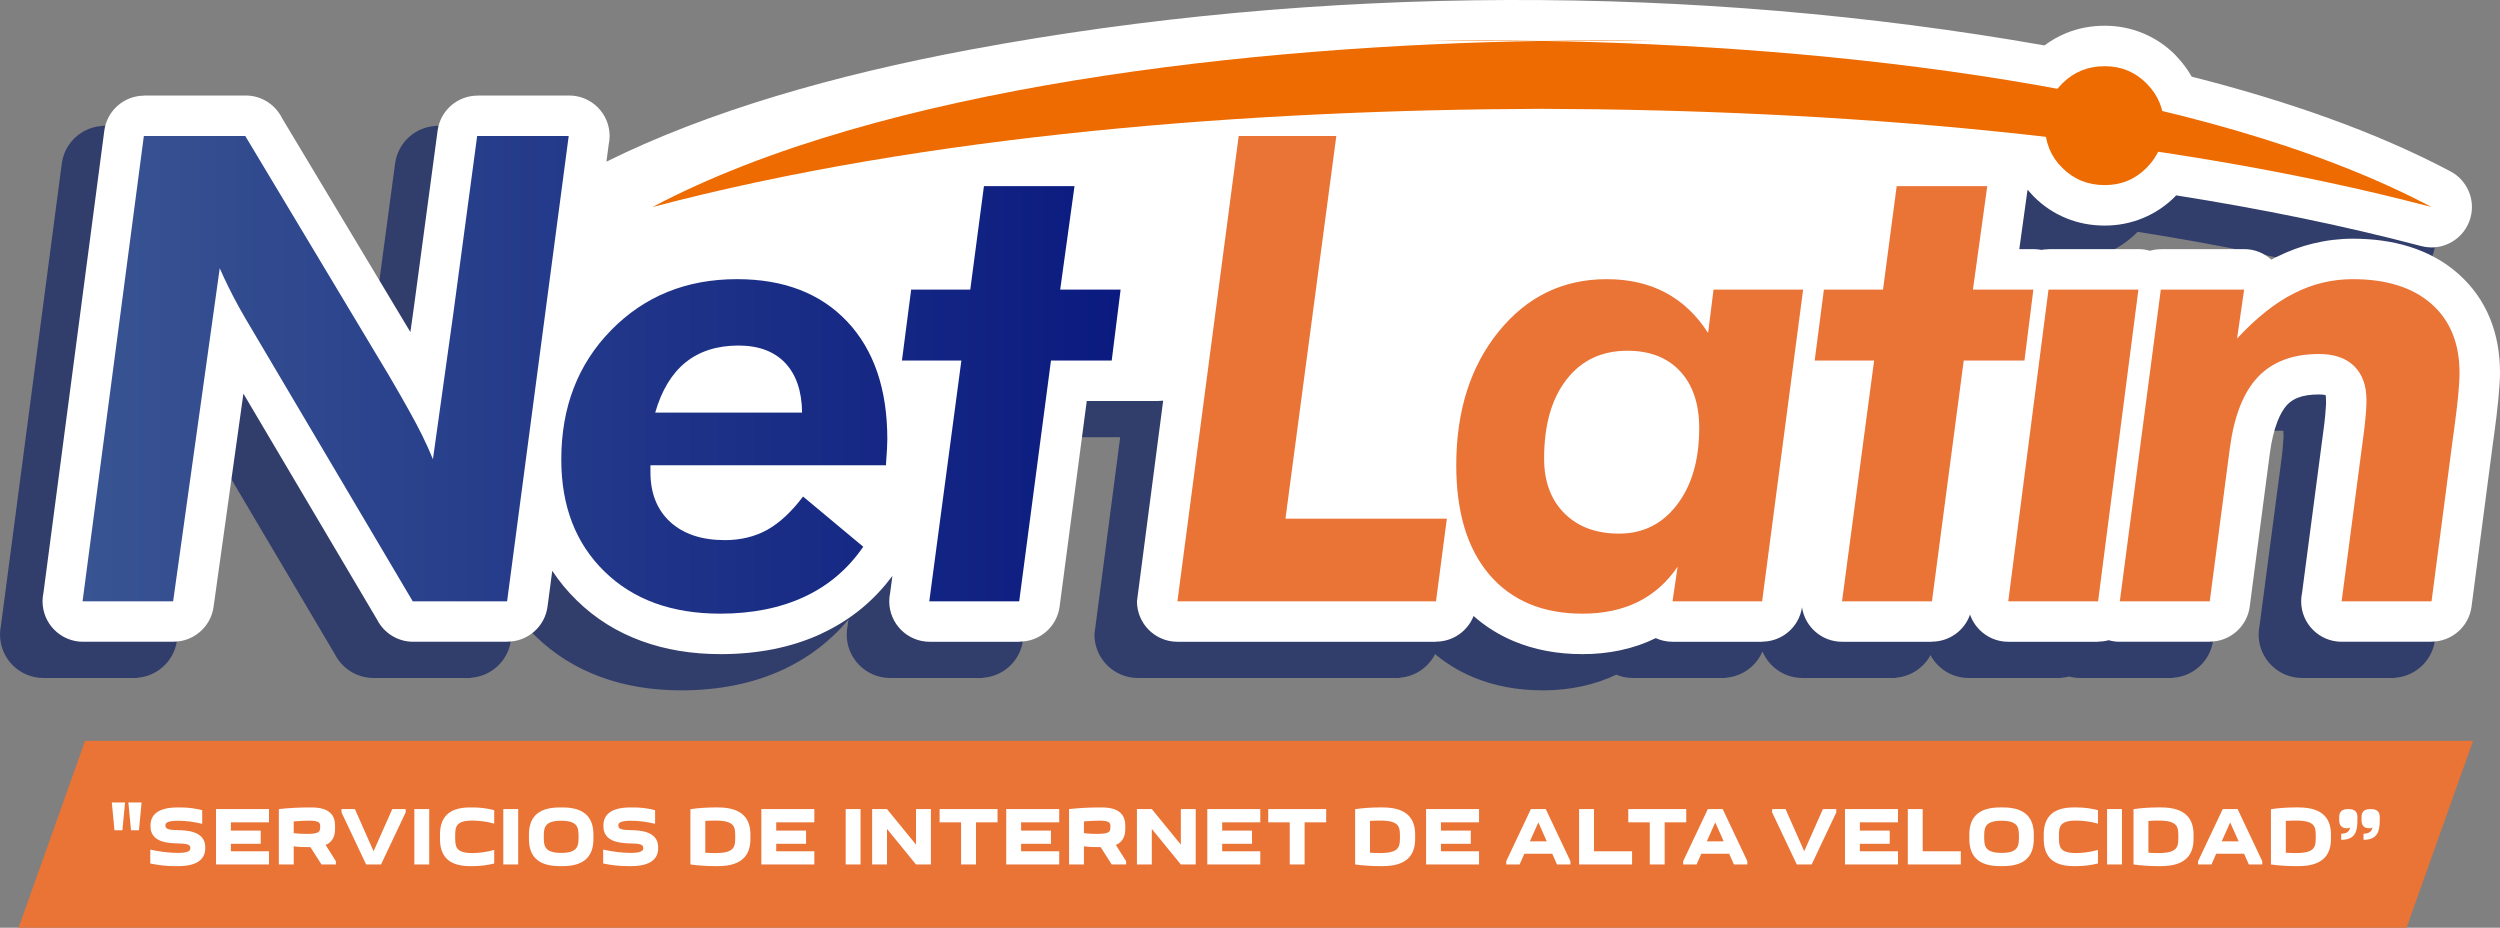
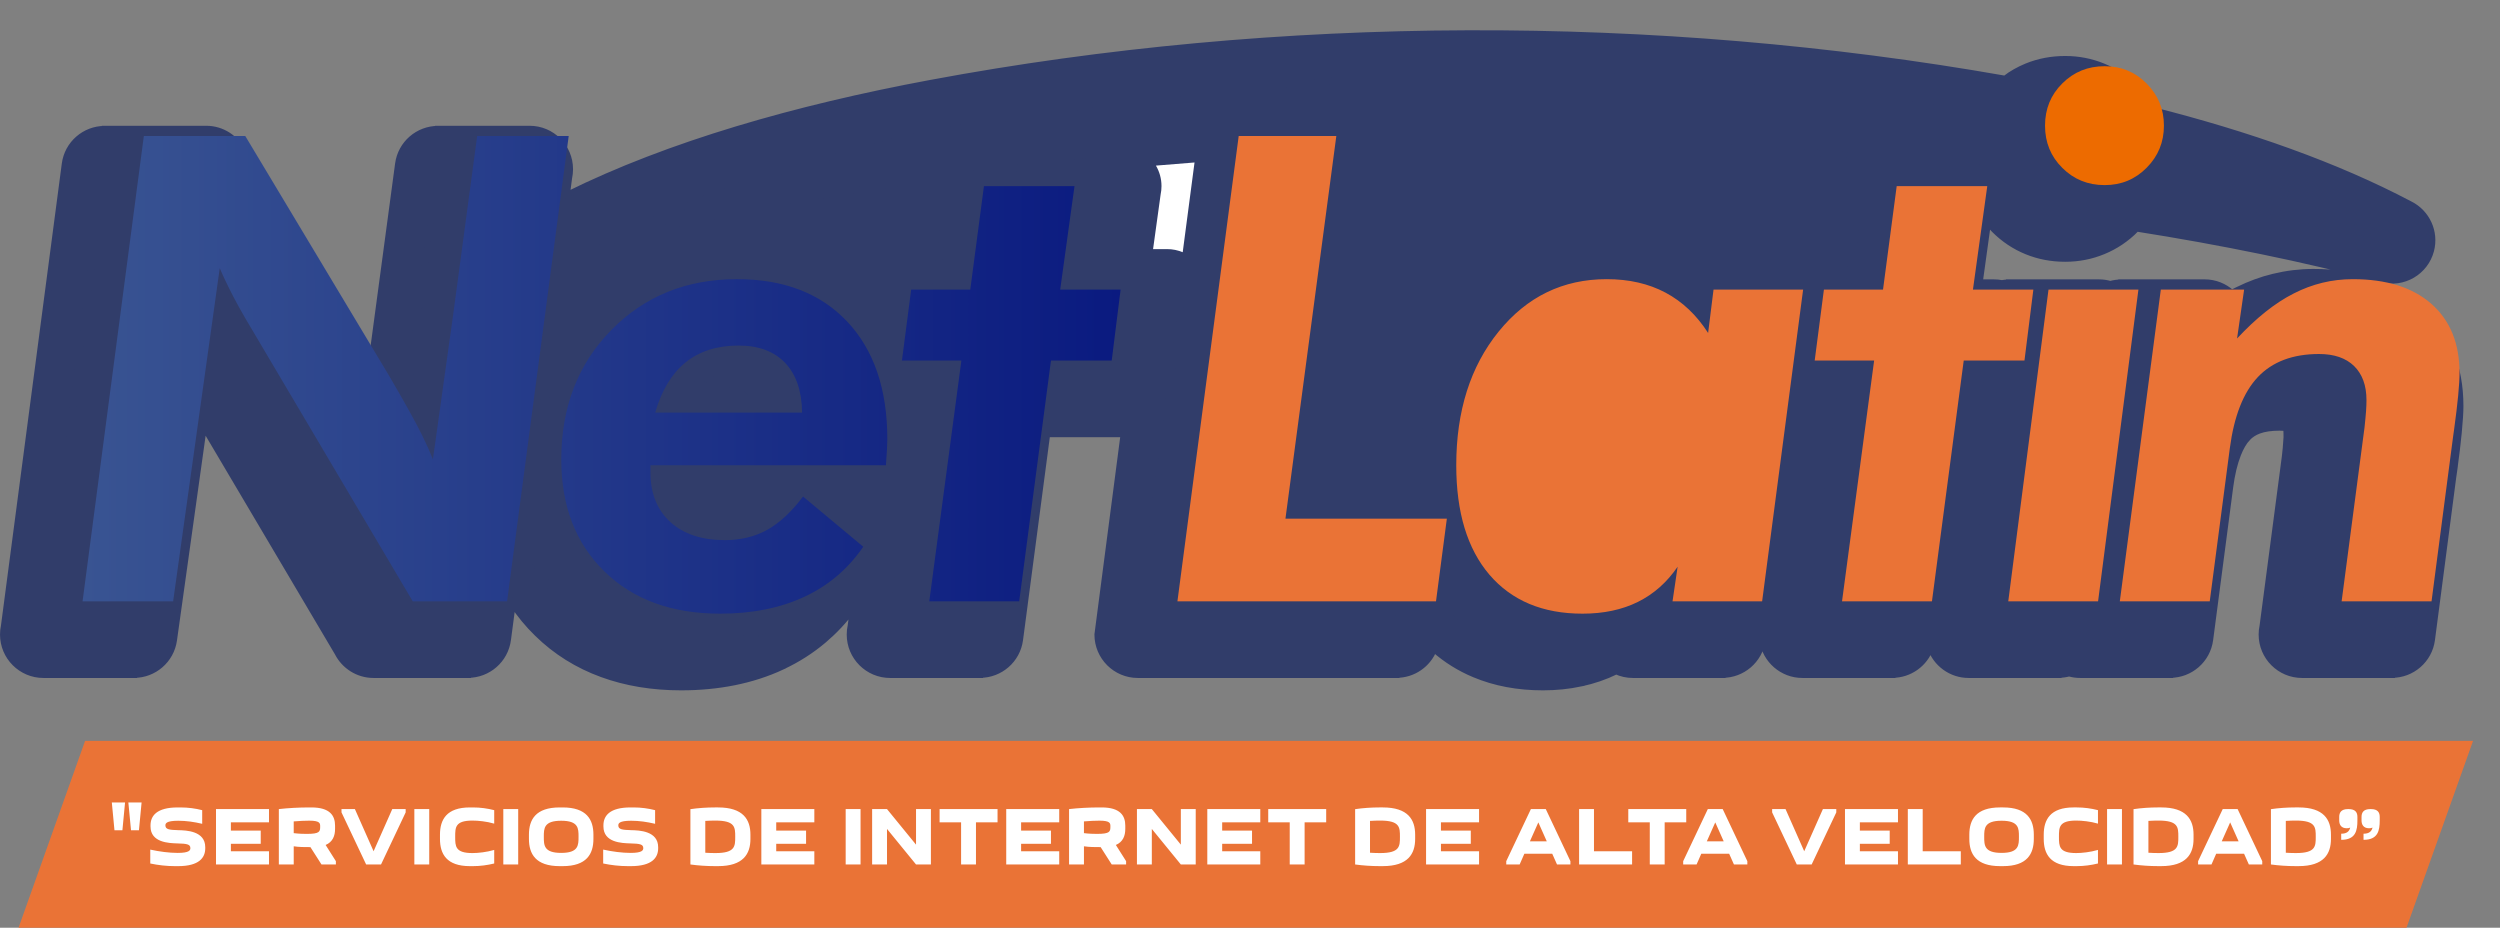
<svg xmlns="http://www.w3.org/2000/svg" xml:space="preserve" width="83.937mm" height="31.148mm" version="1.1" style="shape-rendering:geometricPrecision; text-rendering:geometricPrecision; image-rendering:optimizeQuality; fill-rule:evenodd; clip-rule:evenodd" viewBox="0 0 8369.51 3105.8">
  <rect x="0" y="0" width="8369.51" height="3105.8" fill="#808080" stroke="none" />
  <defs>
    <style type="text/css">
   
    .str0 {stroke:#313D6A;stroke-width:19.94;stroke-miterlimit:22.926}
    .fil3 {fill:#EA7336}
    .fil1 {fill:#313D6A}
    .fil5 {fill:#ED6B00}
    .fil0 {fill:#313D6A;fill-rule:nonzero}
    .fil2 {fill:white;fill-rule:nonzero}
    .fil4 {fill:url(#id0)}
   
  </style>
    <linearGradient id="id0" gradientUnits="userSpaceOnUse" x1="276.44" y1="1254.85" x2="3751.57" y2="1254.85">
      <stop offset="0" style="stop-opacity:1; stop-color:#395492" />
      <stop offset="1" style="stop-opacity:1; stop-color:#0A1A80" />
    </linearGradient>
  </defs>
  <g id="Capa_x0020_1">
    <g id="_2798913678224">
      <path class="fil0 str0" d="M3182.31 725.5c-379.32,49.84 -748.99,118.09 -1093.8,208.97 -24.58,6.96 -50.12,6.62 -73.79,-0.14l-22.3 168.42c64.16,-60.97 135.84,-107.55 215.01,-139.66 86.7,-35.15 181.08,-52.76 283.2,-52.76 94.39,0 180.61,15.07 258.57,45.11 71.74,27.64 134.77,67.6 189.04,119.78l1.57 -12.03c8.87,-68.08 67.02,-117.66 133.89,-117.59l0 -0.44 79.57 0 29.03 -219.68z" />
      <path class="fil0 str0" d="M3866.64 655.17c-43.09,3.29 -86.17,6.78 -129.24,10.48 11.86,20.12 18.64,43.57 18.64,68.61 0,9.58 -0.99,18.92 -2.88,27.92l-25.33 183 47.04 0c18.51,0 36.14,3.72 52.2,10.44l39.57 -300.45z" />
      <path class="fil0 str0" d="M6112.41 649.24c-366.61,-25.94 -731.68,-37.64 -1082.55,-38.75 -183.27,0.58 -370.42,4.05 -559.62,10.92l-144.98 1090.68 282.96 0c-0.59,-14.18 -0.88,-28.57 -0.88,-43.18 0,-104.57 13.92,-200.87 41.81,-288.85 28.63,-90.38 72.25,-171.75 130.86,-244.07 60.02,-74.03 129.23,-130.06 207.55,-168.05 79.2,-38.4 165.52,-57.6 258.91,-57.6 46.61,0 91.78,4.97 135.46,14.96 43.67,9.99 85.27,25.43 124.64,46.35l0.22 -0.41c3.47,1.84 6.91,3.74 10.34,5.68 23.8,-19.95 54.34,-31.71 87.01,-31.68l0 -0.06 299.93 0c12.35,0 24.32,1.66 35.69,4.76 10.91,-2.83 22.29,-4.34 33.92,-4.32l0 -0.44 79.59 0 30.17 -228.38c3.34,-25.72 13.74,-48.81 28.97,-67.55z" />
      <path class="fil0 str0" d="M6712.08 263.34c22.53,-16.96 46.89,-30.79 73.11,-41.47 40.11,-16.31 82.96,-24.48 128.62,-24.48 44.8,0 87.4,8.33 127.87,25.06 41.03,16.98 77.36,41.41 108.91,73.32 3.06,3.08 5.93,6.3 8.63,9.6 17.97,19.51 33.24,40.36 45.81,62.6 319.52,80.84 615.51,184.49 863.98,315.79 55.7,28.14 86.16,92.23 69.65,155 -19,72.19 -92.93,115.32 -165.12,96.32 -261.48,-69.02 -537.29,-125.02 -820.78,-169.82l-2.44 2.49 0.28 0.27c-31.56,31.91 -67.87,56.34 -108.91,73.31 -40.47,16.73 -83.07,25.07 -127.87,25.07 -45.66,0 -88.51,-8.17 -128.62,-24.5 -40.9,-16.63 -77.3,-40.96 -109.26,-72.94 -2.82,-2.82 -5.49,-5.76 -8.01,-8.75 -4.29,-4.55 -8.44,-9.21 -12.41,-13.95 -0.48,5.4 -1.26,10.73 -2.35,15.92l-25.33 183 47.04 0c9.14,0 18.09,0.91 26.72,2.64 7.82,-1.41 15.82,-2.13 23.98,-2.13l0 -0.51 301.02 0c13.31,0 26.16,1.92 38.32,5.5 11.75,-3.32 24.06,-5.09 36.69,-5.07l0 -0.44 278.86 0c35.08,0 67.06,13.35 91.12,35.23 4.65,-2.5 9.3,-4.96 13.98,-7.32 2.45,-1.23 4.92,-2.36 7.4,-3.44 38.44,-18.97 77.73,-33.36 117.93,-43.11 44.56,-10.79 89.01,-16.2 133.42,-16.2 69.62,0 133.2,9.02 190.54,27.05 61.89,19.47 115.82,49.36 161.63,89.6l3.44 3.12c46.1,41.52 80.65,90.46 103.65,146.96 22.36,54.89 33.52,115.68 33.52,182.48 0,20.58 -1.91,50.38 -5.64,89.18 -3.33,34.77 -8.06,74.12 -14.1,118l-0.08 0.52 0.08 0.01 -3.27 23.22 -0.8 5.04 -71.46 546.21c-8.87,68.08 -67.03,117.65 -133.9,117.59l0 0.43 -301.02 0c-74.81,0 -135.49,-60.66 -135.49,-135.49 0,-9.88 1.06,-19.52 3.08,-28.8l74.65 -567.03 -0.04 0c1.81,-17.41 2.53,-23.41 2.95,-27.86 0.13,-1.48 0.57,-6.99 1.6,-21.65l1.09 -14.85c0.11,-3.01 -0.16,-2.38 -0.16,-13.39 0,-7.36 -0.4,-12.88 -1.19,-16.58 -5.16,-1.51 -12.51,-2.26 -22.02,-2.26 -28.07,0 -51.21,3.44 -69.37,10.26 -14.6,5.48 -26.97,13.46 -36.99,23.84l0.01 0.02c-12.36,13.09 -23.19,31.44 -32.45,54.96 -11.87,30.18 -20.6,66.47 -26.15,108.81l-67.17 512c-8.87,68.08 -67.03,117.65 -133.9,117.59l0 0.43 -301.02 0c-12.96,0 -25.5,-1.82 -37.38,-5.22 -11.36,3.08 -23.24,4.74 -35.44,4.73l0 0.5 -300.67 0c-59.22,0 -109.55,-38.02 -127.98,-90.97 -18.73,53.77 -69.88,90.59 -127.52,90.54l0 0.43 -301.02 0c-67.97,0 -124.25,-50.08 -133.99,-115.34 -10.02,66.7 -67.52,114.97 -133.51,114.91l0 0.43 -299.94 0c-20.06,0 -39.1,-4.36 -56.24,-12.19l-0.15 0.08c-36.47,18 -75.82,31.51 -117.84,40.43l0.02 0.11c-40.82,8.65 -83.25,12.98 -127.16,12.98 -84.33,0 -160.89,-14.44 -229.62,-43.19 -49.99,-20.9 -95.04,-49.07 -135.1,-84.46 -19.99,51.18 -69.81,85.85 -125.76,85.8l0 0.43 -865.67 0c-74.81,0 -135.48,-60.66 -135.48,-135.49l87.74 -671.68c-5.43,0.67 -10.95,1.01 -16.53,1.01l0 0.05 -239.29 0 -90.82 688.09c-8.87,68.08 -67.03,117.65 -133.9,117.59l0 0.43 -301.02 0c-74.81,0 -135.48,-60.66 -135.48,-135.49 0,-9.95 1.08,-19.65 3.12,-29.02l7.46 -55.93c-28.77,38.59 -60.94,73.03 -96.55,103.28 -42.03,35.72 -88.72,65.53 -140.05,89.38l0.09 0.2c-49.94,23.26 -103.83,40.71 -161.45,52.24 -55.69,11.13 -114.79,16.74 -177.12,16.74 -96.03,0 -184.18,-14.57 -264.27,-43.71 -82.81,-30.13 -155.21,-75.41 -217.02,-135.82 -31.4,-30.58 -58.86,-63.73 -82.38,-99.42l-15.82 119.52c-8.87,68.08 -67.03,117.65 -133.9,117.59l0 0.43 -315.91 0c-52.65,0 -98.32,-30.05 -120.73,-73.94l-447.63 -756.76 -99.87 713.74c-9.36,67.72 -67.39,116.74 -133.9,116.66l0 0.3 -303.19 0c-74.81,0 -135.49,-60.66 -135.49,-135.49 0,-9.88 1.06,-19.5 3.07,-28.8l203.66 -1546.43c8.87,-68.07 67.03,-117.65 133.9,-117.58l0 -0.44 339.53 0c53.25,0 99.3,30.73 121.46,75.41l429.88 716.6 10.95 -78.27 0.63 -4.08 79.53 -592.17c9.11,-67.9 67.2,-117.2 133.89,-117.12l0 -0.37 306.46 0c74.82,0 135.49,60.67 135.49,135.49 0,9.91 -1.09,19.59 -3.1,28.9l-7.55 57c342.81,-169.84 767.3,-290.84 1215.93,-374.6 1170.64,-218.62 2427.48,-220.55 3598.38,-14.46z" />
      <path class="fil1 str0" d="M3809.37 2124.26l205.16 -1557.76 326.81 0 -170.31 1281.08 540.33 0 -36.32 276.68 -865.67 0zm1957.45 0l-299.94 0 17.07 -115.83c-35.59,52.29 -79.88,91.52 -133.26,118.01 -53.01,26.15 -114.75,39.23 -185.17,39.23 -133.27,0 -237.12,-43.57 -311.56,-130.36 -74.09,-86.78 -111.13,-208.8 -111.13,-366.39 0,-181.56 47.21,-330.78 141.98,-447.72 94.79,-116.92 215.34,-175.38 361.67,-175.38 74.43,0 140.15,14.9 196.8,45.02 56.65,30.13 104.22,75.17 142.71,135.1l18.16 -145.27 299.93 0 -137.25 1043.59zm-210.61 -580.25c0,-80.61 -21.43,-144.15 -63.92,-189.9 -42.49,-45.76 -101.3,-68.64 -176.47,-68.64 -86.06,0 -153.97,31.96 -203.7,96.23 -50.13,64.27 -75.16,152.52 -75.16,264.71 0,76.62 22.5,137.62 67.53,183.01 45.03,45.39 106.4,68.26 183.74,68.26 79.88,0 144.88,-32.32 193.9,-96.96 49.39,-64.62 74.08,-149.97 74.08,-256.72zm478.12 580.25l107.48 -806.1 -198.99 0 30.87 -237.49 197.9 0 45.77 -346.41 303.19 0 -47.93 346.41 202.26 0 -29.78 237.49 -203.33 0 -106.4 806.1 -301.02 0zm556.52 0l134.72 -1043.59 301.02 0 -135.07 1043.59 -300.67 0zm373.49 0l137.26 -1043.59 278.86 0 -23.6 163.78c63.91,-68.64 127.08,-119.11 189.56,-150.68 62.45,-31.97 128.16,-47.94 197.89,-47.94 112.57,0 200.43,27.6 263.26,82.78 62.81,55.57 94.04,132.18 94.04,230.95 0,38.86 -6.16,102.04 -18.16,189.19 -1.45,10.51 -2.53,18.14 -3.26,23.21l-72.27 552.3 -301.02 0 76.63 -582.07c2.17,-20.7 4,-38.49 5.09,-53.74 1.09,-15.25 1.45,-27.95 1.45,-37.76 0,-49.02 -13.79,-86.78 -41.4,-114.02 -27.59,-26.85 -66.81,-40.31 -117.28,-40.31 -87.88,0 -156.13,25.79 -204.8,76.99 -48.66,51.56 -79.88,131.08 -94.05,238.93l-67.18 511.99 -301.02 0z" />
      <path class="fil1 str0" d="M144.01 2124.26l205.15 -1557.76 339.53 0 481.86 803.22c51.56,88.24 88.59,154.32 110.37,198.97 13.67,27.57 25.7,54.3 36.05,80.05l67.91 -485.48 -27.32 203.54 107.48 -800.31 306.46 0 -206.25 1557.76 -315.91 0 -536.33 -906.7c-33.41,-55.18 -60.27,-103.84 -80.6,-145.59 -10.58,-21.34 -20.31,-42.3 -29.18,-62.79l-40.18 287.17 -115.84 827.91 -303.2 0zm2834.62 0l107.48 -806.1 -198.98 0 30.87 -237.49 197.88 0 45.77 -346.41 303.2 0 -47.94 346.41 202.26 0 -29.78 237.49 -203.33 0 -106.39 806.1 -301.02 0zm-933.48 -455.34l0 23.61c0,70.09 22.16,125.64 66.46,166.3 44.3,40.3 105.32,60.63 182.64,60.63 53.02,0 100.59,-11.61 141.99,-34.48 41.39,-23.24 81.33,-60.29 119.82,-111.49l201.52 168.13c-51.18,74.43 -116.9,130.35 -197.52,167.77 -80.25,37.39 -174.3,56.28 -281.42,56.28 -161.59,0 -290.86,-46.83 -387.08,-140.89 -96.58,-94.05 -144.88,-218.97 -144.88,-375.11 0,-175.01 55.55,-319.54 167.04,-433.18 111.48,-113.67 251.63,-170.68 421.2,-170.68 156.87,0 279.97,47.57 369.28,142.34 89.34,95.15 133.99,226.23 133.99,393.61 0,17.07 -1.45,44.3 -4.35,81.71l0 5.43 -788.7 0zm15.99 -176.47l491.64 0c-0.72,-71.52 -19.6,-126.73 -56.28,-165.94 -37.04,-38.85 -88.96,-58.46 -156.5,-58.46 -71.53,0 -130.71,18.87 -177.2,56.29 -46.49,37.76 -80.25,93.68 -101.67,168.11z" />
      <path class="fil1 str0" d="M8007.92 804.37c-766.26,-405.73 -2016.99,-540.66 -2978.05,-556.13 -961.07,15.48 -2211.81,150.41 -2978.06,556.13 916.02,-241.79 1999.14,-325.72 2978.06,-328.83 978.91,3.11 2062.03,87.04 2978.05,328.83zm-2977.88 -556.13c131.58,-2.12 257.65,-1.97 376.39,0l-376.39 0zm-0.35 0c-131.58,-2.12 -257.65,-1.97 -376.39,0l376.39 0z" />
-       <path class="fil1 str0" d="M6713.96 531.88c0,-56.1 19.25,-103.19 57.74,-141.27 38.49,-38.5 85.58,-57.74 142.1,-57.74 55.29,0 101.97,19.24 140.45,58.15 38.51,38.9 57.74,85.58 57.74,140.86 0,55.29 -19.23,101.97 -57.74,140.88 -38.49,38.9 -85.16,58.14 -140.45,58.14 -56.52,0 -103.61,-19.24 -142.1,-57.74 -38.49,-38.08 -57.74,-85.17 -57.74,-141.28z" />
-       <path class="fil2" d="M3314.72 614.27c-379.31,49.83 -748.99,118.09 -1093.8,208.96 -24.58,6.96 -50.12,6.62 -73.79,-0.14l-22.3 168.42c64.16,-60.96 135.84,-107.55 215.01,-139.66 86.7,-35.15 181.08,-52.76 283.21,-52.76 94.38,0 180.6,15.07 258.57,45.12 71.73,27.63 134.76,67.6 189.04,119.77l1.56 -12.03c8.87,-68.08 67.03,-117.66 133.9,-117.59l0 -0.43 79.57 0 29.02 -219.68z" />
      <path class="fil2" d="M3999.05 543.93c-43.09,3.29 -86.17,6.79 -129.24,10.49 11.86,20.11 18.65,43.56 18.65,68.6 0,9.58 -1,18.92 -2.89,27.93l-25.32 183 47.03 0c18.51,0 36.14,3.71 52.21,10.43l39.56 -300.45z" />
-       <path class="fil2" d="M6244.82 538.01c-366.61,-25.94 -731.68,-37.64 -1082.55,-38.75 -183.27,0.58 -370.41,4.05 -559.62,10.92l-144.98 1090.68 282.96 0c-0.58,-14.18 -0.88,-28.57 -0.88,-43.18 0,-104.57 13.93,-200.87 41.81,-288.85 28.63,-90.38 72.25,-171.75 130.86,-244.07 60.03,-74.03 129.23,-130.06 207.55,-168.05 79.2,-38.39 165.52,-57.6 258.91,-57.6 46.61,0 91.79,4.97 135.46,14.96 43.68,10 85.27,25.43 124.65,46.35l0.21 -0.41c3.47,1.84 6.91,3.74 10.34,5.68 23.81,-19.94 54.34,-31.71 87.01,-31.68l0 -0.05 299.93 0c12.36,0 24.32,1.65 35.69,4.75 10.91,-2.82 22.3,-4.33 33.93,-4.32l0 -0.43 79.58 0 30.17 -228.39c3.35,-25.72 13.74,-48.8 28.97,-67.55z" />
-       <path class="fil2" d="M6844.49 152.1c22.53,-16.96 46.89,-30.79 73.11,-41.47 40.12,-16.31 82.96,-24.48 128.62,-24.48 44.8,0 87.4,8.34 127.87,25.07 41.04,16.97 77.37,41.4 108.91,73.31 3.06,3.09 5.93,6.3 8.63,9.6 17.97,19.51 33.25,40.36 45.81,62.6 319.52,80.85 615.51,184.49 863.99,315.79 55.7,28.14 86.15,92.23 69.64,155 -19,72.19 -92.93,115.32 -165.11,96.32 -261.49,-69.02 -537.3,-125.01 -820.79,-169.82l-2.43 2.49 0.27 0.27c-31.56,31.91 -67.86,56.34 -108.91,73.32 -40.47,16.73 -83.07,25.06 -127.87,25.06 -45.66,0 -88.51,-8.17 -128.62,-24.49 -40.9,-16.64 -77.29,-40.97 -109.26,-72.95 -2.82,-2.82 -5.48,-5.75 -8.01,-8.75 -4.28,-4.55 -8.43,-9.21 -12.41,-13.95 -0.47,5.4 -1.26,10.73 -2.35,15.93l-25.33 183 47.04 0c9.14,0 18.09,0.91 26.73,2.63 7.82,-1.41 15.82,-2.13 23.98,-2.13l0 -0.5 301.02 0c13.3,0 26.16,1.92 38.31,5.49 11.75,-3.32 24.07,-5.08 36.69,-5.07l0 -0.43 278.86 0c35.08,0 67.06,13.34 91.12,35.22 4.65,-2.5 9.3,-4.96 13.98,-7.31 2.45,-1.24 4.93,-2.37 7.4,-3.45 38.44,-18.97 77.73,-33.36 117.93,-43.11 44.56,-10.79 89.01,-16.2 133.42,-16.2 69.63,0 133.2,9.02 190.55,27.05 61.88,19.47 115.81,49.36 161.63,89.6l3.44 3.13c46.09,41.51 80.64,90.45 103.64,146.95 22.36,54.9 33.52,115.68 33.52,182.48 0,20.58 -1.91,50.38 -5.63,89.19 -3.34,34.76 -8.07,74.11 -14.11,117.99l-0.08 0.52 0.08 0.01 -3.26 23.22 -0.8 5.05 -71.47 546.2c-8.87,68.08 -67.03,117.66 -133.9,117.59l0 0.43 -301.02 0c-74.81,0 -135.48,-60.66 -135.48,-135.48 0,-9.89 1.06,-19.52 3.07,-28.81l74.65 -567.03 -0.04 0c1.81,-17.41 2.53,-23.41 2.95,-27.86 0.14,-1.48 0.57,-6.99 1.6,-21.65l1.09 -14.85c0.11,-3.01 -0.16,-2.38 -0.16,-13.39 0,-7.35 -0.4,-12.88 -1.18,-16.58 -5.17,-1.51 -12.52,-2.26 -22.02,-2.26 -28.08,0 -51.21,3.44 -69.37,10.26 -14.61,5.48 -26.98,13.47 -37,23.84l0.01 0.02c-12.36,13.1 -23.19,31.44 -32.45,54.96 -11.87,30.19 -20.59,66.47 -26.14,108.81l-67.18 512c-8.87,68.08 -67.03,117.66 -133.9,117.59l0 0.43 -301.02 0c-12.96,0 -25.5,-1.82 -37.38,-5.22 -11.35,3.09 -23.24,4.74 -35.44,4.73l0 0.5 -300.67 0c-59.22,0 -109.55,-38.01 -127.98,-90.96 -18.73,53.77 -69.88,90.58 -127.51,90.53l0 0.43 -301.02 0c-67.97,0 -124.26,-50.08 -134,-115.34 -10.02,66.7 -67.52,114.98 -133.51,114.91l0 0.43 -299.94 0c-20.06,0 -39.1,-4.36 -56.24,-12.19l-0.15 0.09c-36.46,17.99 -75.81,31.5 -117.84,40.42l0.02 0.11c-40.81,8.65 -83.25,12.98 -127.16,12.98 -84.33,0 -160.89,-14.43 -229.62,-43.19 -49.99,-20.9 -95.04,-49.07 -135.09,-84.46 -20,51.18 -69.82,85.85 -125.76,85.8l0 0.43 -865.67 0c-74.81,0 -135.49,-60.66 -135.49,-135.48l87.74 -671.68c-5.42,0.66 -10.95,1 -16.52,1l0 0.06 -239.3 0 -90.82 688.08c-8.87,68.08 -67.03,117.66 -133.89,117.59l0 0.43 -301.03 0c-74.81,0 -135.48,-60.66 -135.48,-135.48 0,-9.96 1.09,-19.66 3.13,-29.03l7.45 -55.93c-28.77,38.59 -60.94,73.03 -96.54,103.28 -42.03,35.72 -88.73,65.53 -140.06,89.38l0.09 0.2c-49.94,23.26 -103.83,40.71 -161.45,52.25 -55.68,11.12 -114.78,16.73 -177.12,16.73 -96.03,0 -184.18,-14.57 -264.27,-43.71 -82.81,-30.13 -155.21,-75.41 -217.01,-135.82 -31.41,-30.58 -58.87,-63.73 -82.39,-99.42l-15.82 119.52c-8.87,68.08 -67.03,117.66 -133.9,117.59l0 0.43 -315.91 0c-52.65,0 -98.31,-30.04 -120.73,-73.93l-447.63 -756.77 -99.87 713.74c-9.36,67.73 -67.39,116.75 -133.89,116.66l0 0.3 -303.2 0c-74.81,0 -135.49,-60.66 -135.49,-135.48 0,-9.89 1.06,-19.51 3.08,-28.81l203.66 -1546.42c8.87,-68.08 67.02,-117.66 133.89,-117.59l0 -0.44 339.53 0c53.25,0 99.31,30.73 121.46,75.41l429.88 716.6 10.95 -78.27 0.63 -4.08 79.53 -592.16c9.11,-67.9 67.2,-117.21 133.89,-117.13l0 -0.37 306.47 0c74.81,0 135.48,60.67 135.48,135.49 0,9.92 -1.08,19.59 -3.1,28.9l-7.55 57.01c342.81,-169.85 767.31,-290.85 1215.93,-374.61 1170.65,-218.62 2427.48,-220.55 3598.38,-14.46z" />
-       <path class="fil3" d="M3941.79 2013.03l205.15 -1557.77 326.81 0 -170.31 1281.08 540.33 0 -36.31 276.69 -865.67 0zm1957.44 0l-299.93 0 17.07 -115.83c-35.6,52.28 -79.89,91.51 -133.26,118 -53.02,26.15 -114.76,39.23 -185.18,39.23 -133.27,0 -237.12,-43.57 -311.56,-130.36 -74.09,-86.78 -111.13,-208.8 -111.13,-366.39 0,-181.55 47.22,-330.78 141.98,-447.71 94.79,-116.92 215.34,-175.39 361.67,-175.39 74.43,0 140.16,14.9 196.81,45.03 56.65,30.13 104.21,75.16 142.7,135.09l18.16 -145.27 299.93 0 -137.25 1043.6zm-210.61 -580.25c0,-80.62 -21.42,-144.16 -63.91,-189.91 -42.5,-45.76 -101.31,-68.64 -176.47,-68.64 -86.06,0 -153.97,31.97 -203.7,96.24 -50.14,64.27 -75.17,152.51 -75.17,264.7 0,76.62 22.5,137.62 67.54,183.01 45.02,45.39 106.39,68.26 183.73,68.26 79.88,0 144.88,-32.32 193.9,-96.96 49.39,-64.62 74.08,-149.97 74.08,-256.71zm478.13 580.25l107.48 -806.11 -199 0 30.88 -237.49 197.89 0 45.77 -346.41 303.2 0 -47.94 346.41 202.26 0 -29.78 237.49 -203.33 0 -106.39 806.11 -301.02 0zm556.51 0l134.73 -1043.6 301.02 0 -135.08 1043.6 -300.67 0zm373.49 0l137.26 -1043.6 278.86 0 -23.6 163.78c63.92,-68.64 127.09,-119.11 189.56,-150.68 62.46,-31.97 128.17,-47.94 197.89,-47.94 112.57,0 200.43,27.6 263.26,82.78 62.81,55.57 94.04,132.19 94.04,230.95 0,38.86 -6.16,102.04 -18.15,189.19 -1.46,10.51 -2.54,18.14 -3.27,23.22l-72.27 552.3 -301.02 0 76.64 -582.08c2.16,-20.7 3.99,-38.49 5.08,-53.74 1.09,-15.24 1.45,-27.95 1.45,-37.76 0,-49.02 -13.79,-86.77 -41.4,-114.02 -27.58,-26.85 -66.81,-40.3 -117.27,-40.3 -87.88,0 -156.14,25.78 -204.8,76.98 -48.67,51.57 -79.89,131.08 -94.06,238.93l-67.18 512 -301.02 0z" />
+       <path class="fil3" d="M3941.79 2013.03l205.15 -1557.77 326.81 0 -170.31 1281.08 540.33 0 -36.31 276.69 -865.67 0zm1957.44 0l-299.93 0 17.07 -115.83c-35.6,52.28 -79.89,91.51 -133.26,118 -53.02,26.15 -114.76,39.23 -185.18,39.23 -133.27,0 -237.12,-43.57 -311.56,-130.36 -74.09,-86.78 -111.13,-208.8 -111.13,-366.39 0,-181.55 47.22,-330.78 141.98,-447.71 94.79,-116.92 215.34,-175.39 361.67,-175.39 74.43,0 140.16,14.9 196.81,45.03 56.65,30.13 104.21,75.16 142.7,135.09l18.16 -145.27 299.93 0 -137.25 1043.6zm-210.61 -580.25zm478.13 580.25l107.48 -806.11 -199 0 30.88 -237.49 197.89 0 45.77 -346.41 303.2 0 -47.94 346.41 202.26 0 -29.78 237.49 -203.33 0 -106.39 806.11 -301.02 0zm556.51 0l134.73 -1043.6 301.02 0 -135.08 1043.6 -300.67 0zm373.49 0l137.26 -1043.6 278.86 0 -23.6 163.78c63.92,-68.64 127.09,-119.11 189.56,-150.68 62.46,-31.97 128.17,-47.94 197.89,-47.94 112.57,0 200.43,27.6 263.26,82.78 62.81,55.57 94.04,132.19 94.04,230.95 0,38.86 -6.16,102.04 -18.15,189.19 -1.46,10.51 -2.54,18.14 -3.27,23.22l-72.27 552.3 -301.02 0 76.64 -582.08c2.16,-20.7 3.99,-38.49 5.08,-53.74 1.09,-15.24 1.45,-27.95 1.45,-37.76 0,-49.02 -13.79,-86.77 -41.4,-114.02 -27.58,-26.85 -66.81,-40.3 -117.27,-40.3 -87.88,0 -156.14,25.78 -204.8,76.98 -48.67,51.57 -79.89,131.08 -94.06,238.93l-67.18 512 -301.02 0z" />
      <path class="fil4" d="M276.42 2013.03l205.16 -1557.77 339.52 0 481.86 803.22c51.56,88.24 88.59,154.32 110.38,198.97 13.67,27.57 25.69,54.3 36.04,80.05l67.91 -485.47 -27.32 203.53 107.48 -800.31 306.46 0 -206.24 1557.77 -315.92 0 -536.33 -906.71c-33.4,-55.18 -60.26,-103.83 -80.6,-145.59 -10.58,-21.34 -20.31,-42.3 -29.17,-62.79l-40.18 287.18 -115.85 827.91 -303.2 0zm2834.62 0l107.48 -806.11 -198.98 0 30.88 -237.49 197.87 0 45.77 -346.41 303.2 0 -47.93 346.41 202.25 0 -29.77 237.49 -203.34 0 -106.39 806.11 -301.02 0zm-933.47 -455.35l0 23.61c0,70.09 22.15,125.64 66.45,166.3 44.3,40.3 105.32,60.64 182.65,60.64 53.02,0 100.58,-11.62 141.99,-34.48 41.39,-23.25 81.32,-60.3 119.82,-111.5l201.52 168.14c-51.19,74.43 -116.91,130.34 -197.53,167.76 -80.25,37.39 -174.3,56.28 -281.42,56.28 -161.59,0 -290.85,-46.83 -387.07,-140.89 -96.59,-94.05 -144.89,-218.97 -144.89,-375.1 0,-175.02 55.55,-319.55 167.04,-433.19 111.48,-113.67 251.63,-170.68 421.21,-170.68 156.87,0 279.96,47.57 369.27,142.35 89.34,95.14 133.99,226.22 133.99,393.6 0,17.07 -1.45,44.31 -4.35,81.71l0 5.43 -788.69 0zm15.98 -176.47l491.65 0c-0.72,-71.52 -19.6,-126.73 -56.29,-165.94 -37.03,-38.85 -88.95,-58.46 -156.5,-58.46 -71.53,0 -130.71,18.88 -177.2,56.3 -46.49,37.75 -80.25,93.67 -101.67,168.1z" />
-       <path class="fil5" d="M8140.33 693.13c-766.26,-405.72 -2016.99,-540.66 -2978.05,-556.13 -961.06,15.48 -2211.8,150.42 -2978.06,556.13 916.03,-241.79 1999.14,-325.71 2978.06,-328.83 978.92,3.12 2062.03,87.04 2978.05,328.83zm-2977.88 -556.13c131.58,-2.12 257.65,-1.96 376.39,0l-376.39 0zm-0.35 0c-131.58,-2.12 -257.65,-1.96 -376.38,0l376.38 0z" />
      <path class="fil5" d="M6846.37 420.64c0,-56.1 19.25,-103.19 57.74,-141.26 38.5,-38.51 85.59,-57.74 142.1,-57.74 55.29,0 101.97,19.23 140.45,58.14 38.51,38.9 57.74,85.59 57.74,140.86 0,55.3 -19.23,101.98 -57.74,140.88 -38.49,38.9 -85.16,58.15 -140.45,58.15 -56.51,0 -103.6,-19.25 -142.1,-57.74 -38.49,-38.09 -57.74,-85.18 -57.74,-141.29z" />
      <polygon class="fil3" points="284.84,2480.36 8279.26,2480.36 8056.53,3105.8 62.1,3105.8 " />
      <path class="fil2" d="M374.37 2686.53l8.85 92.99 26.57 0 8.85 -92.99 -44.28 0zm55.35 0l8.86 92.99 26.57 0 8.85 -92.99 -44.29 0zm164.97 168.83c-28.23,0 -61.73,-4.43 -91.62,-11.07l0 46.5c26.29,5.54 53.97,8.86 83.03,8.86l9.96 0c70.59,0 91.07,-28.24 91.07,-59.79l0 -3.6c0,-54.52 -63.66,-56.47 -89.95,-57.02 -31.28,-0.84 -43.46,-2.77 -43.46,-16.05 0,-6.37 2.77,-15.51 42.91,-15.51 27.12,0 53.43,3.88 80.27,10.24l0 -45.67c-22.69,-5.81 -47.05,-9.13 -72.24,-9.13l-9.96 0c-70.31,0 -90.79,28.24 -90.79,60.07l0 3.59c0,53.98 61.44,55.92 89.68,56.75 32.11,0.83 43.73,2.77 43.73,15.77 0,6.92 -3.05,16.05 -42.63,16.05zm305.85 -146.7l-177.42 0 0 185.45 177.42 0 0 -44.29 -127.59 0 0 -24.91 99.91 0 0 -44.29 -99.91 0 0 -27.67 127.59 0 0 -44.29zm223.92 185.45l0 -11.08 -34.32 -54.24c23.8,-10.24 31.55,-30.45 31.55,-53.7l0 -11.07c0,-33.49 -17.16,-60.89 -79.16,-60.89l-7.75 0c-33.49,0 -69.75,1.94 -101.3,5.53l0 185.45 49.82 0 0 -60.89c17.72,2.76 36.26,2.76 55.91,2.76l37.09 58.13 48.16 0zm-89.12 -146.7c36.26,0 36.53,9.12 36.53,19.09 0,17.44 -0.84,25.19 -45.12,25.19 -9.41,0 -26.29,-0.28 -43.45,-2.49l0 -39.31c18.27,-1.66 39.31,-2.48 52.04,-2.48zm277.89 -38.76l-62.55 141.16 -62.56 -141.16 -44.84 0 0 11.08 82.49 174.38 49.82 0 82.48 -174.38 0 -11.08 -44.84 0zm73.91 0l0 185.45 49.83 0 0 -185.45 -49.83 0zm85.8 99.92c0,50.1 21.87,91.07 100.2,91.07l9.96 0c24.91,0 48.71,-3.32 71.41,-8.86l0 -45.39c-25.47,7.48 -53.98,10.52 -72.8,10.52 -57.85,0 -57.85,-22.97 -57.85,-54.53 0,-31.55 0,-54.24 57.85,-54.24 18.82,0 47.33,2.76 72.8,10.24l0 -45.12c-22.7,-5.81 -46.51,-9.13 -71.41,-9.13l-9.96 0c-78.33,0 -100.2,40.96 -100.2,91.07l0 14.39zm212.02 -99.92l0 185.45 49.83 0 0 -185.45 -49.83 0zm85.8 99.92c0,50.1 22.42,91.07 102.96,91.07l9.97 0c80.54,0 102.96,-40.97 102.96,-91.07l0 -14.39c0,-50.11 -22.43,-91.07 -102.96,-91.07l-9.97 0c-80.55,0 -102.96,40.96 -102.96,91.07l0 14.39zm49.83 -7.2c0,-27.95 0,-53.69 58.12,-53.69 58.12,0 58.12,25.75 58.12,53.69 0,28.24 0,53.97 -58.12,53.97 -58.12,0 -58.12,-25.74 -58.12,-53.97zm290.35 53.97c-28.24,0 -61.73,-4.43 -91.62,-11.07l0 46.5c26.29,5.54 53.96,8.86 83.03,8.86l9.96 0c70.59,0 91.07,-28.24 91.07,-59.79l0 -3.6c0,-54.52 -63.67,-56.47 -89.96,-57.02 -31.27,-0.84 -43.45,-2.77 -43.45,-16.05 0,-6.37 2.77,-15.51 42.91,-15.51 27.12,0 53.42,3.88 80.27,10.24l0 -45.67c-22.69,-5.81 -47.05,-9.13 -72.24,-9.13l-9.96 0c-70.31,0 -90.79,28.24 -90.79,60.07l0 3.59c0,53.98 61.44,55.92 89.67,56.75 32.11,0.83 43.74,2.77 43.74,15.77 0,6.92 -3.05,16.05 -42.63,16.05zm401.34 -61.16c0,-50.11 -23.81,-91.07 -108.5,-91.07l-9.97 0c-28.23,0 -56.46,1.94 -82.48,5.81l0 185.17c26.02,3.6 54.25,5.53 82.48,5.53l9.97 0c84.69,0 108.5,-40.97 108.5,-91.07l0 -14.39zm-117.08 61.72c-9.68,0 -21.59,-0.28 -34.04,-1.11l0 -106.56c12.45,-0.83 24.36,-1.11 34.04,-1.11 66.15,0 66.15,22.69 66.15,54.24 0,31.56 0,54.53 -66.15,54.53zm331.03 -147.25l-177.42 0 0 185.45 177.42 0 0 -44.29 -127.59 0 0 -24.91 99.92 0 0 -44.29 -99.92 0 0 -27.67 127.59 0 0 -44.29zm104.91 0l0 185.45 49.83 0 0 -185.45 -49.83 0zm138.39 0l-49.82 0 0 185.45 49.82 0 0 -119.03 97.15 119.03 49.83 0 0 -185.45 -49.83 0 0 119.02 -97.15 -119.02zm297.82 185.45l0 -141.16 72.24 0 0 -44.29 -194.02 0 0 44.29 71.96 0 0 141.16 49.82 0zm278.72 -185.45l-177.42 0 0 185.45 177.42 0 0 -44.29 -127.59 0 0 -24.91 99.92 0 0 -44.29 -99.92 0 0 -27.67 127.59 0 0 -44.29zm223.92 185.45l0 -11.08 -34.32 -54.24c23.8,-10.24 31.55,-30.45 31.55,-53.7l0 -11.07c0,-33.49 -17.15,-60.89 -79.16,-60.89l-7.75 0c-33.49,0 -69.75,1.94 -101.3,5.53l0 185.45 49.82 0 0 -60.89c17.72,2.76 36.27,2.76 55.92,2.76l37.08 58.13 48.16 0zm-89.12 -146.7c36.26,0 36.53,9.12 36.53,19.09 0,17.44 -0.84,25.19 -45.12,25.19 -9.4,0 -26.29,-0.28 -43.45,-2.49l0 -39.31c18.27,-1.66 39.31,-2.48 52.04,-2.48zm175.2 -38.76l-49.82 0 0 185.45 49.82 0 0 -119.03 97.15 119.03 49.83 0 0 -185.45 -49.83 0 0 119.02 -97.15 -119.02zm363.14 0l-177.42 0 0 185.45 177.42 0 0 -44.29 -127.59 0 0 -24.91 99.92 0 0 -44.29 -99.92 0 0 -27.67 127.59 0 0 -44.29zm148.36 185.45l0 -141.16 72.24 0 0 -44.29 -194.03 0 0 44.29 71.97 0 0 141.16 49.82 0zm370.06 -99.92c0,-50.11 -23.8,-91.07 -108.5,-91.07l-9.97 0c-28.23,0 -56.46,1.94 -82.47,5.81l0 185.17c26.01,3.6 54.24,5.53 82.47,5.53l9.97 0c84.7,0 108.5,-40.97 108.5,-91.07l0 -14.39zm-117.08 61.72c-9.68,0 -21.59,-0.28 -34.04,-1.11l0 -106.56c12.45,-0.83 24.36,-1.11 34.04,-1.11 66.16,0 66.16,22.69 66.16,54.24 0,31.56 0,54.53 -66.16,54.53zm331.04 -147.25l-177.42 0 0 185.45 177.42 0 0 -44.29 -127.6 0 0 -24.91 99.92 0 0 -44.29 -99.92 0 0 -27.67 127.6 0 0 -44.29zm135.9 185.45l15.78 -35.99 93.27 0 16.05 35.99 44.84 0 0 -11.08 -82.48 -174.38 -49.82 0 -82.49 174.38 0 11.08 44.84 0zm34.32 -77.51l28.24 -63.39 28.23 63.39 -56.47 0zm342.11 77.51l0 -44.29 -127.6 0 0 -141.16 -49.82 0 0 185.45 177.42 0zm109.05 0l0 -141.16 72.24 0 0 -44.29 -194.03 0 0 44.29 71.96 0 0 141.16 49.83 0zm106.84 0l15.77 -35.99 93.28 0 16.04 35.99 44.84 0 0 -11.08 -82.48 -174.38 -49.82 0 -82.48 174.38 0 11.08 44.84 0zm34.32 -77.51l28.23 -63.39 28.23 63.39 -56.46 0zm388.61 -107.95l-62.56 141.16 -62.55 -141.16 -44.84 0 0 11.08 82.48 174.38 49.83 0 82.47 -174.38 0 -11.08 -44.83 0zm251.32 0l-177.42 0 0 185.45 177.42 0 0 -44.29 -127.6 0 0 -24.91 99.92 0 0 -44.29 -99.92 0 0 -27.67 127.6 0 0 -44.29zm210.35 185.45l0 -44.29 -127.59 0 0 -141.16 -49.83 0 0 185.45 177.42 0zm28.51 -85.53c0,50.1 22.43,91.07 102.97,91.07l9.96 0c80.55,0 102.96,-40.97 102.96,-91.07l0 -14.39c0,-50.11 -22.42,-91.07 -102.96,-91.07l-9.96 0c-80.55,0 -102.97,40.96 -102.97,91.07l0 14.39zm49.83 -7.2c0,-27.95 0,-53.69 58.12,-53.69 58.13,0 58.13,25.75 58.13,53.69 0,28.24 0,53.97 -58.13,53.97 -58.12,0 -58.12,-25.74 -58.12,-53.97zm199.28 7.2c0,50.1 21.87,91.07 100.2,91.07l9.96 0c24.91,0 48.72,-3.32 71.41,-8.86l0 -45.39c-25.47,7.48 -53.97,10.52 -72.8,10.52 -57.84,0 -57.84,-22.97 -57.84,-54.53 0,-31.55 0,-54.24 57.84,-54.24 18.83,0 47.33,2.76 72.8,10.24l0 -45.12c-22.69,-5.81 -46.51,-9.13 -71.41,-9.13l-9.96 0c-78.33,0 -100.2,40.96 -100.2,91.07l0 14.39zm212.03 -99.92l0 185.45 49.82 0 0 -185.45 -49.82 0zm289.51 85.53c0,-50.11 -23.8,-91.07 -108.5,-91.07l-9.97 0c-28.23,0 -56.46,1.94 -82.48,5.81l0 185.17c26.02,3.6 54.25,5.53 82.48,5.53l9.97 0c84.7,0 108.5,-40.97 108.5,-91.07l0 -14.39zm-117.08 61.72c-9.68,0 -21.59,-0.28 -34.04,-1.11l0 -106.56c12.45,-0.83 24.36,-1.11 34.04,-1.11 66.15,0 66.15,22.69 66.15,54.24 0,31.56 0,54.53 -66.15,54.53zm177.15 38.2l15.77 -35.99 93.28 0 16.04 35.99 44.84 0 0 -11.08 -82.47 -174.38 -49.83 0 -82.48 174.38 0 11.08 44.84 0zm34.32 -77.51l28.23 -63.39 28.23 63.39 -56.46 0zm365.63 -22.42c0,-50.11 -23.8,-91.07 -108.5,-91.07l-9.97 0c-28.23,0 -56.46,1.94 -82.48,5.81l0 185.17c26.02,3.6 54.25,5.53 82.48,5.53l9.97 0c84.7,0 108.5,-40.97 108.5,-91.07l0 -14.39zm-117.08 61.72c-9.68,0 -21.59,-0.28 -34.04,-1.11l0 -106.56c12.45,-0.83 24.36,-1.11 34.04,-1.11 66.16,0 66.16,22.69 66.16,54.24 0,31.56 0,54.53 -66.16,54.53zm151.4 -64.77l0 20.48c48.72,0 54.25,-31.27 54.25,-65.04l0 -11.63c0,-14.67 -6.37,-26.29 -29.35,-26.29l-2.21 0c-22.97,0 -29.34,11.91 -29.34,26.29l0 11.63c0,14.4 6.64,26.29 25.19,26.29 4.43,0 8.31,-0.55 11.63,-2.21 -3.05,12.17 -10.8,20.48 -30.17,20.48zm74.73 0l0 20.48c48.71,0 54.24,-31.27 54.24,-65.04l0 -11.63c0,-14.67 -6.36,-26.29 -29.34,-26.29l-2.21 0c-22.97,0 -29.35,11.91 -29.35,26.29l0 11.63c0,14.4 6.65,26.29 25.2,26.29 4.43,0 8.31,-0.55 11.62,-2.21 -3.04,12.17 -10.79,20.48 -30.16,20.48z" />
    </g>
  </g>
</svg>